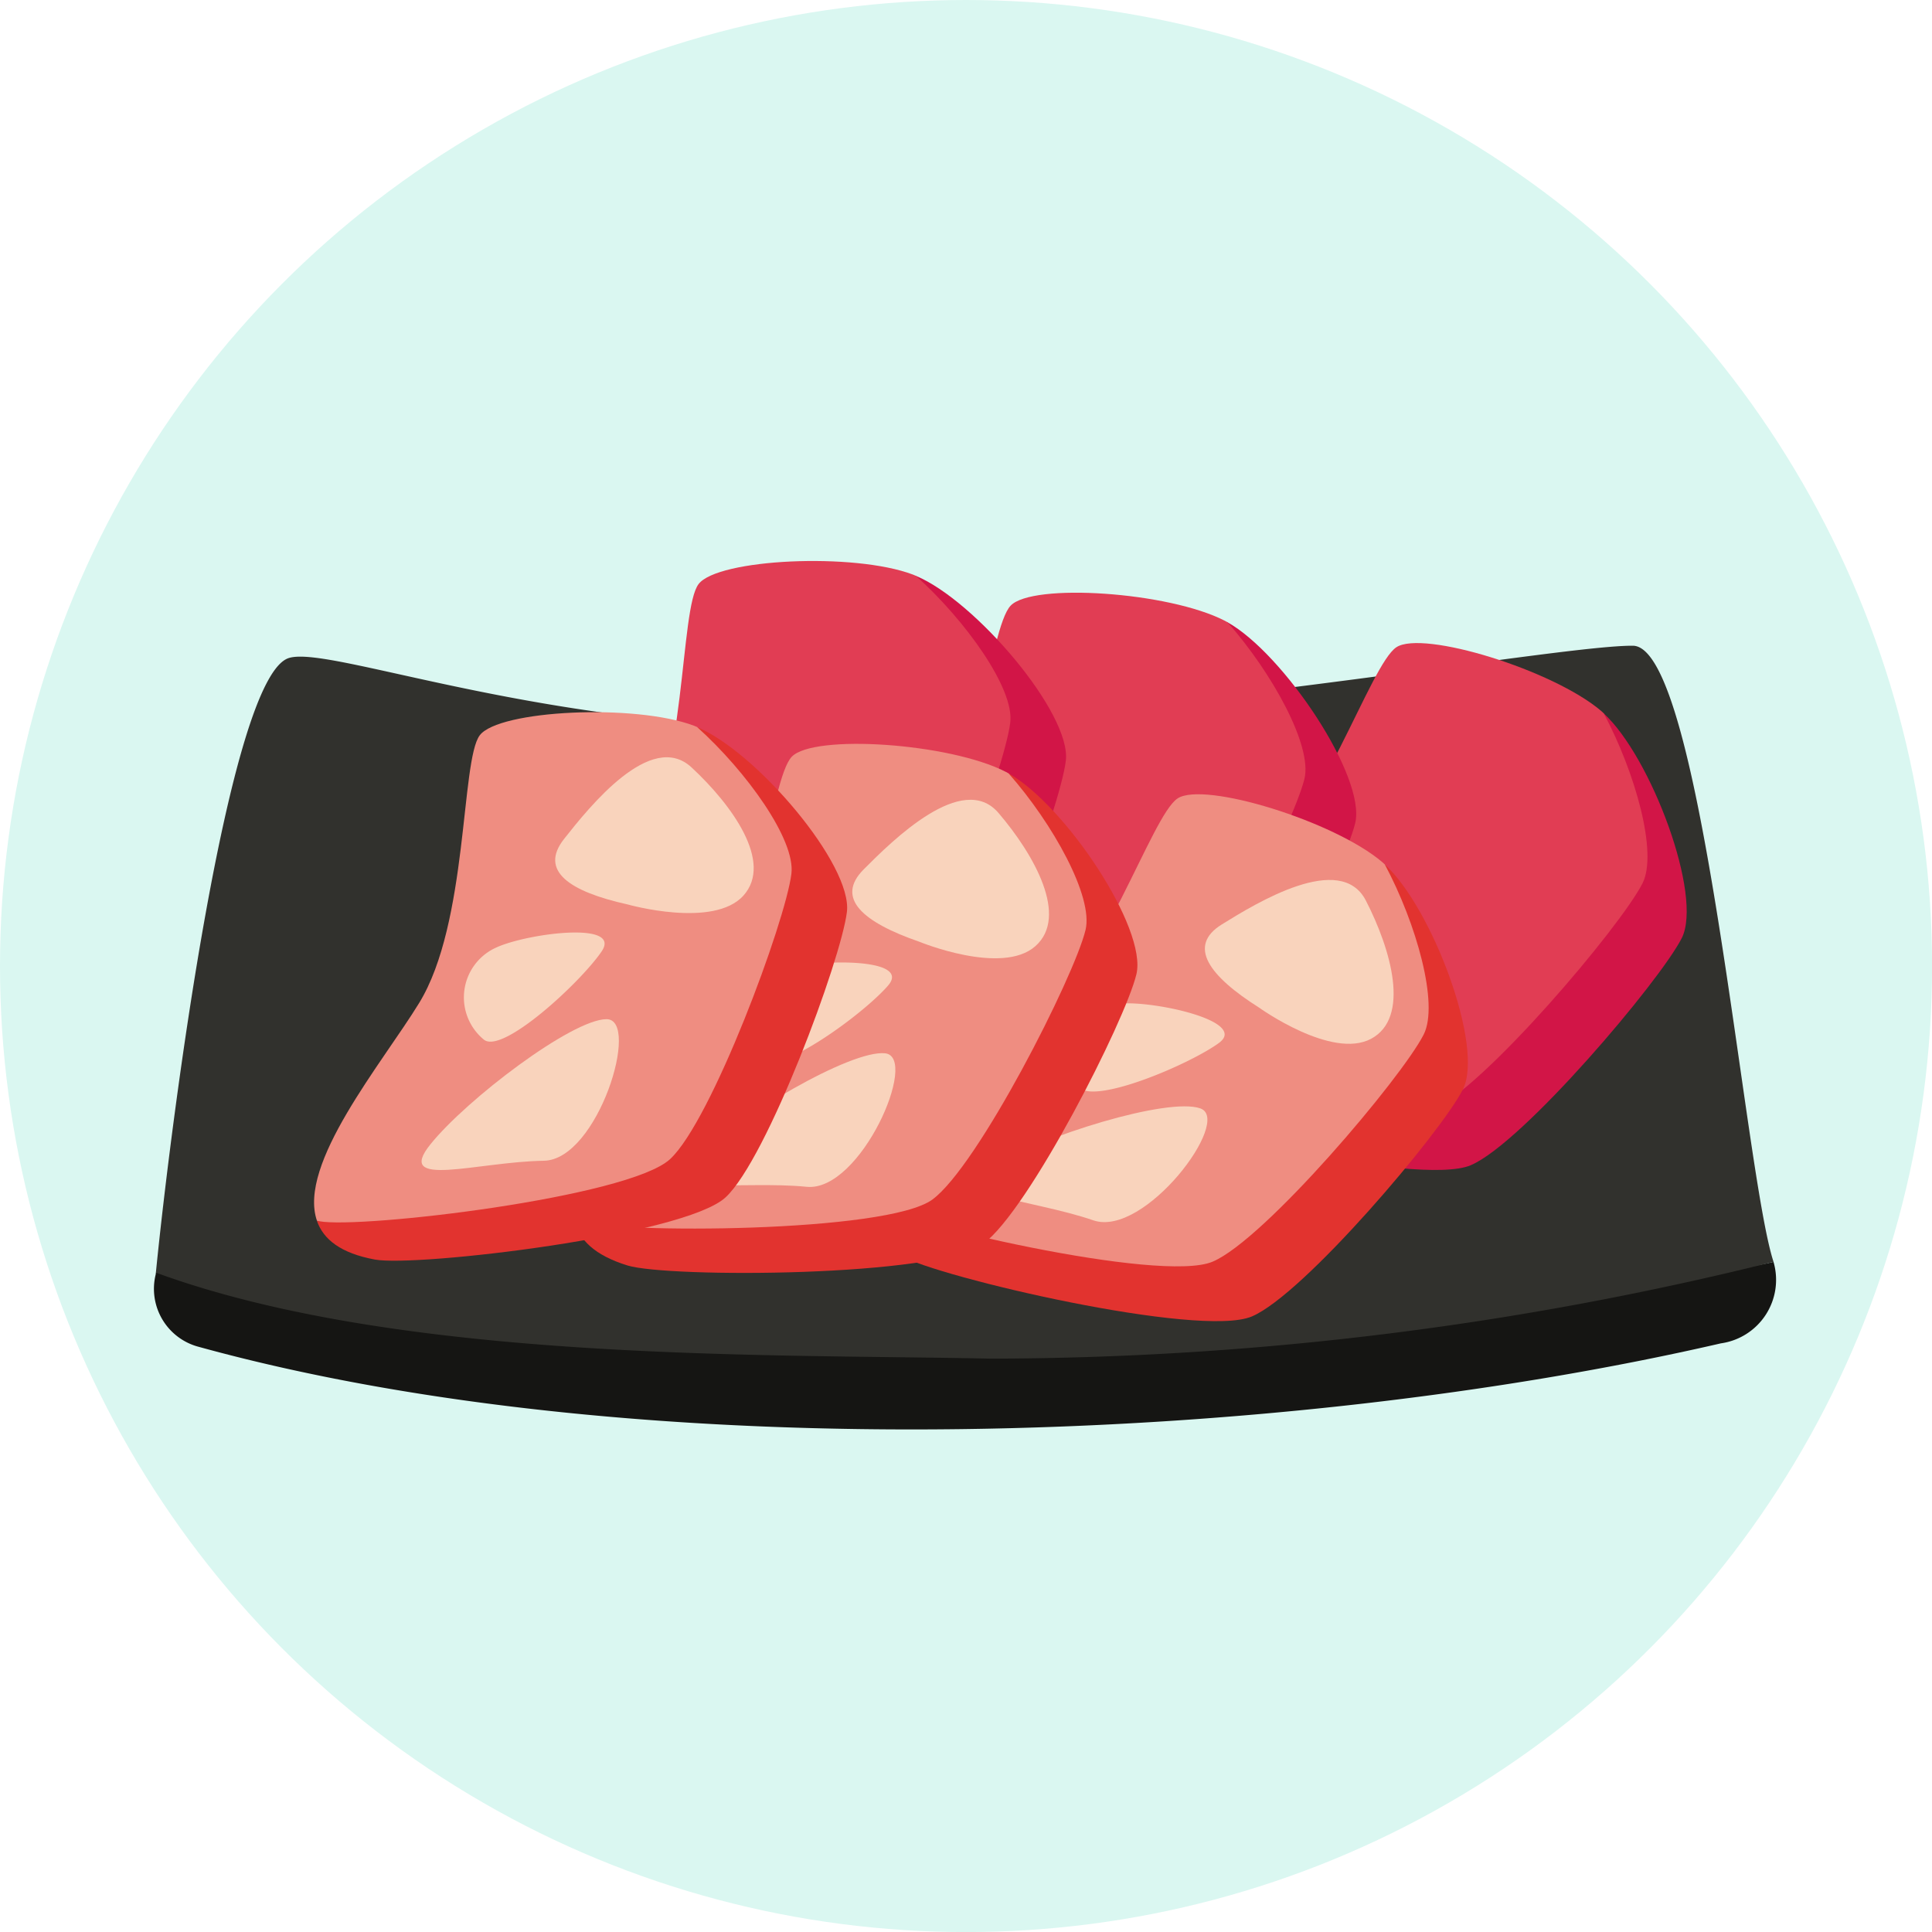
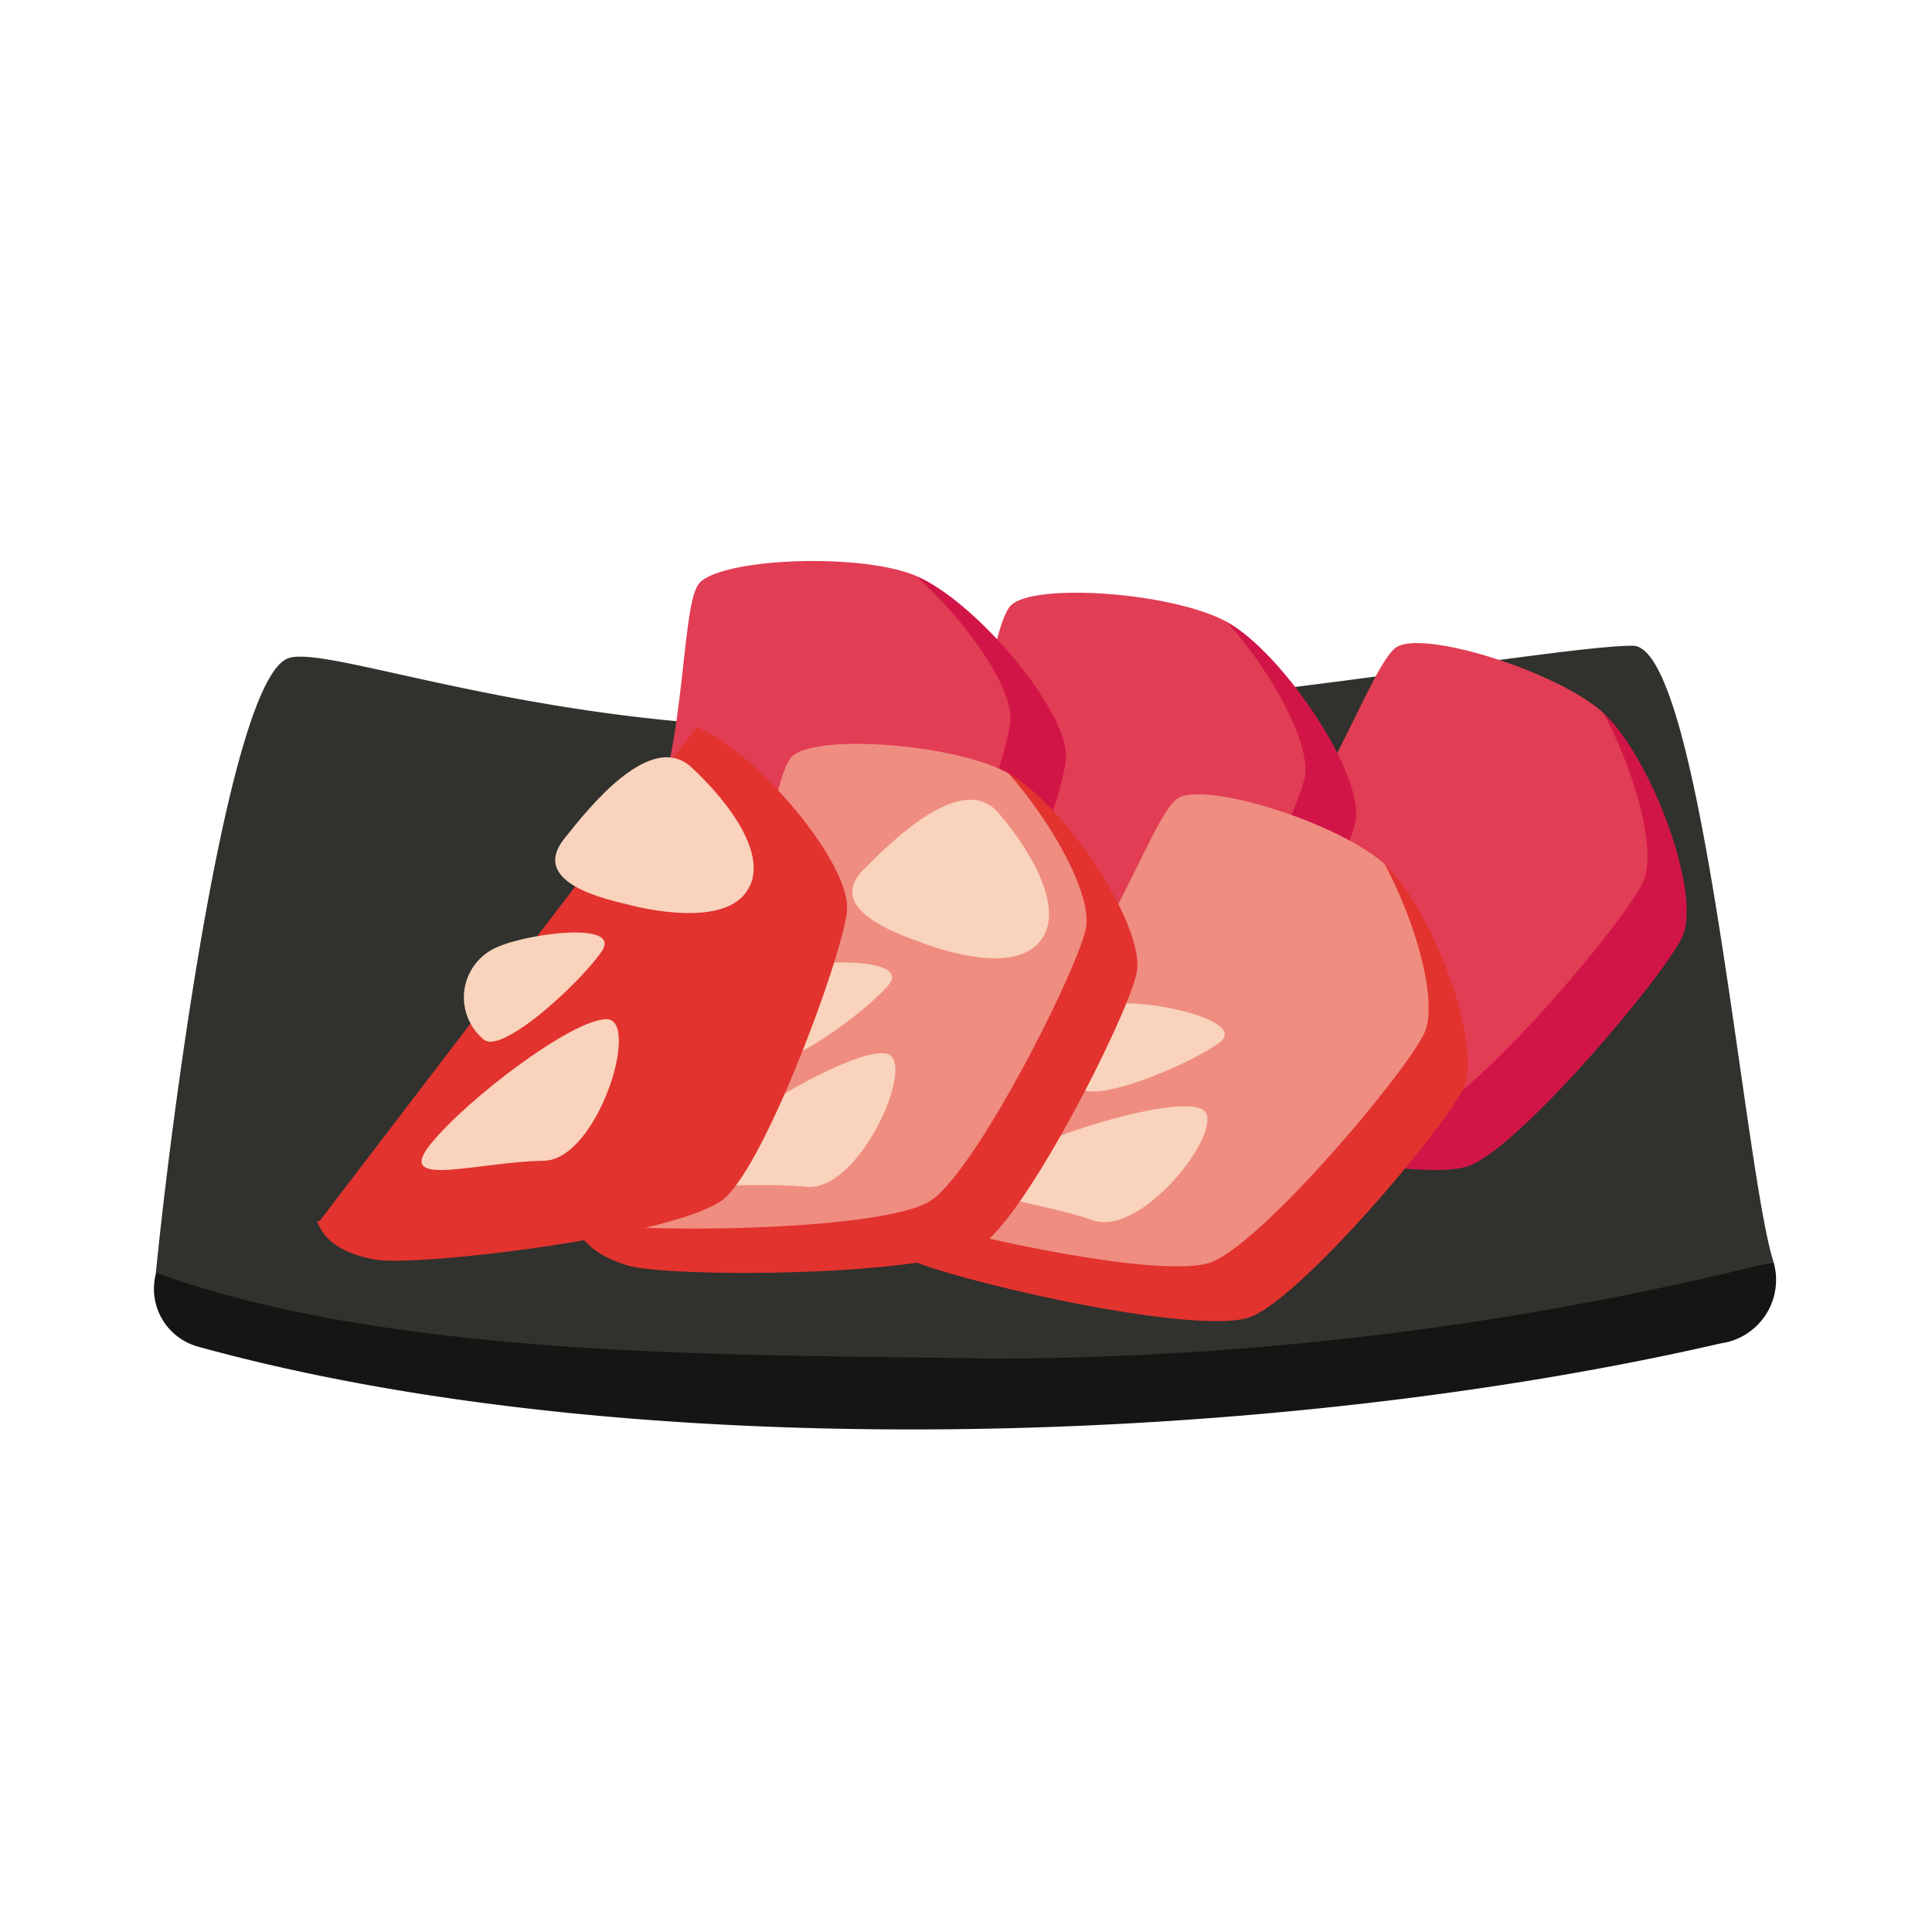
<svg xmlns="http://www.w3.org/2000/svg" width="35.371" height="35.371" viewBox="0 0 35.371 35.371">
-   <circle cx="17.686" cy="17.686" r="17.686" fill="#daf7f1" />
  <path d="M3.643,24.659c8.127,2.239,19.788,1.797,27.863-.065a1.174,1.174,0,0,0,.967-1.479l-.004-.012c-3.642.856-10.411-1.506-14.107-.977-3.959.565-9.793-.687-15.508,1.173l-.004.035A1.098,1.098,0,0,0,3.643,24.659Z" fill="#151513" />
  <path d="M18.133,24.874A59.685,59.685,0,0,0,32.47,23.102c-.537-1.634-1.307-11.271-2.575-11.28-1.271-.009-7.674,1.142-13.524,1.466S6.092,11.785,5.285,12.048c-1.099.358-2.146,8.373-2.431,11.251C7.364,24.951,14.134,24.787,18.133,24.874Z" fill="#31312d" />
  <path d="M19.782,19.219c-.014-.008-.026-.016-.04-.024-.005.36.211.708.758,1.028.671.391,5.471,1.513,6.424,1.111s3.466-3.372,3.865-4.158c.393-.774-.561-3.32-1.43-4.117" fill="#d21547" />
  <path d="M26.206,20.331c.955-.403,3.467-3.372,3.865-4.159.283-.557-.133-2.033-.711-3.114-.014-.013-.028-.026-.042-.039-.88-.753-3.268-1.487-3.752-1.17s-1.364,3.16-2.71,4.233c-1.013.809-3.097,2.014-3.114,3.113.014.008.026.016.04.024C20.452,19.61,25.253,20.733,26.206,20.331Z" fill="#e13d54" />
  <path d="M14.568,19.589l-.044-.014c.077.351.367.64.974.826.743.227,5.671.215,6.508-.396s2.598-4.079,2.805-4.935c.204-.844-1.31-3.102-2.338-3.678" fill="#d21547" />
  <path d="M21.076,19.194c.836-.611,2.598-4.079,2.806-4.936.147-.607-.597-1.948-1.409-2.866-.017-.009-.033-.019-.049-.027-1.029-.531-3.522-.696-3.921-.277s-.601,3.389-1.664,4.743c-.8,1.019-2.551,2.671-2.314,3.745l.044.014C15.31,19.816,20.239,19.805,21.076,19.194Z" fill="#e13d54" />
  <path d="M9.854,19.591c-.015-.002-.03-.006-.045-.009.117.34.439.595,1.062.709.764.141,5.659-.435,6.42-1.138s2.114-4.349,2.222-5.224c.106-.861-1.656-2.932-2.744-3.386" fill="#d21547" />
  <path d="M16.274,18.453c.761-.702,2.114-4.35,2.222-5.225.076-.62-.816-1.867-1.728-2.686-.017-.008-.035-.015-.052-.022-1.083-.41-3.579-.288-3.927.174s-.209,3.435-1.11,4.902c-.679,1.105-2.228,2.946-1.87,3.985.015.003.03.007.045.009C10.618,19.731,15.513,19.155,16.274,18.453Z" fill="#e13d54" />
  <path d="M15.775,21.987c-.014-.008-.026-.016-.039-.024-.005.359.21.708.757,1.027.671.392,5.471,1.514,6.425,1.112s3.466-3.372,3.865-4.158c.393-.774-.561-3.32-1.43-4.117" fill="#e2332f" />
  <path d="M22.2,23.099c.954-.402,3.466-3.372,3.865-4.159.282-.557-.133-2.033-.712-3.114-.013-.013-.028-.026-.041-.038-.879-.753-3.268-1.488-3.752-1.171s-1.364,3.16-2.71,4.234c-1.014.808-3.097,2.013-3.114,3.112.013.008.025.016.039.024C16.447,22.378,21.246,23.501,22.2,23.099Z" fill="#ef8d81" />
  <path d="M20.017,22.342c-1.161-.399-2.756-.44-1.85-.99s3.215-1.271,3.81-1.059S20.953,22.663,20.017,22.342Z" fill="#f9d3bc" />
  <path d="M19.74,19.887a1,1,0,0,1,.794-1.514c.612-.047,2.328.324,1.78.723S19.978,20.251,19.74,19.887Z" fill="#f9d3bc" />
-   <path d="M23.052,18.448c-.919-.581-1.319-1.129-.684-1.523s2.175-1.338,2.638-.438.818,2.141.098,2.53S23.052,18.448,23.052,18.448Z" fill="#f9d3bc" />
  <path d="M10.561,22.357l-.044-.015c.078.352.368.641.974.827.743.227,5.672.215,6.508-.396s2.599-4.079,2.806-4.935c.204-.843-1.31-3.102-2.339-3.678" fill="#e2332f" />
  <path d="M17.069,21.962c.836-.611,2.598-4.079,2.805-4.936.147-.607-.597-1.948-1.409-2.867-.016-.009-.033-.019-.049-.027-1.029-.53-3.523-.696-3.921-.277s-.601,3.389-1.664,4.743c-.801,1.02-2.551,2.671-2.315,3.744l.044.015C11.304,22.584,16.233,22.573,17.069,21.962Z" fill="#ef8d81" />
  <path d="M14.77,21.728c-1.222-.121-2.783.206-2.028-.538s2.836-1.976,3.464-1.906S15.755,21.825,14.77,21.728Z" fill="#f9d3bc" />
  <path d="M13.937,19.403a1,1,0,0,1,.424-1.657c.585-.187,2.341-.219,1.899.296S14.252,19.702,13.937,19.403Z" fill="#f9d3bc" />
  <path d="M16.83,17.241c-1.029-.355-1.544-.796-1.017-1.325s1.809-1.802,2.467-1.033,1.289,1.896.676,2.439C18.344,17.866,16.83,17.241,16.83,17.241Z" fill="#f9d3bc" />
  <path d="M5.848,22.359c-.016-.002-.03-.006-.046-.009.117.341.438.595,1.062.71.764.14,5.66-.436,6.42-1.139s2.114-4.349,2.221-5.224c.106-.862-1.656-2.932-2.744-3.386" fill="#e2332f" />
-   <path d="M12.268,21.221c.761-.703,2.114-4.35,2.221-5.224.077-.62-.816-1.867-1.727-2.687-.018-.007-.035-.015-.052-.022-1.083-.41-3.579-.288-3.927.174s-.209,3.436-1.11,4.902C6.995,19.47,5.445,21.311,5.803,22.35c.015.003.03.007.046.009C6.612,22.499,11.507,21.924,12.268,21.221Z" fill="#ef8d81" />
  <path d="M9.957,21.251c-1.228.019-2.741.523-2.076-.302s2.591-2.288,3.223-2.29S10.947,21.235,9.957,21.251Z" fill="#f9d3bc" />
  <path d="M8.863,19.037a1,1,0,0,1,.232-1.694c.559-.253,2.3-.486,1.92.075S9.21,19.298,8.863,19.037Z" fill="#f9d3bc" />
  <path d="M11.489,16.558c-1.062-.235-1.624-.614-1.161-1.2s1.59-1.998,2.333-1.308,1.497,1.734.951,2.345S11.489,16.558,11.489,16.558Z" fill="#f9d3bc" />
</svg>